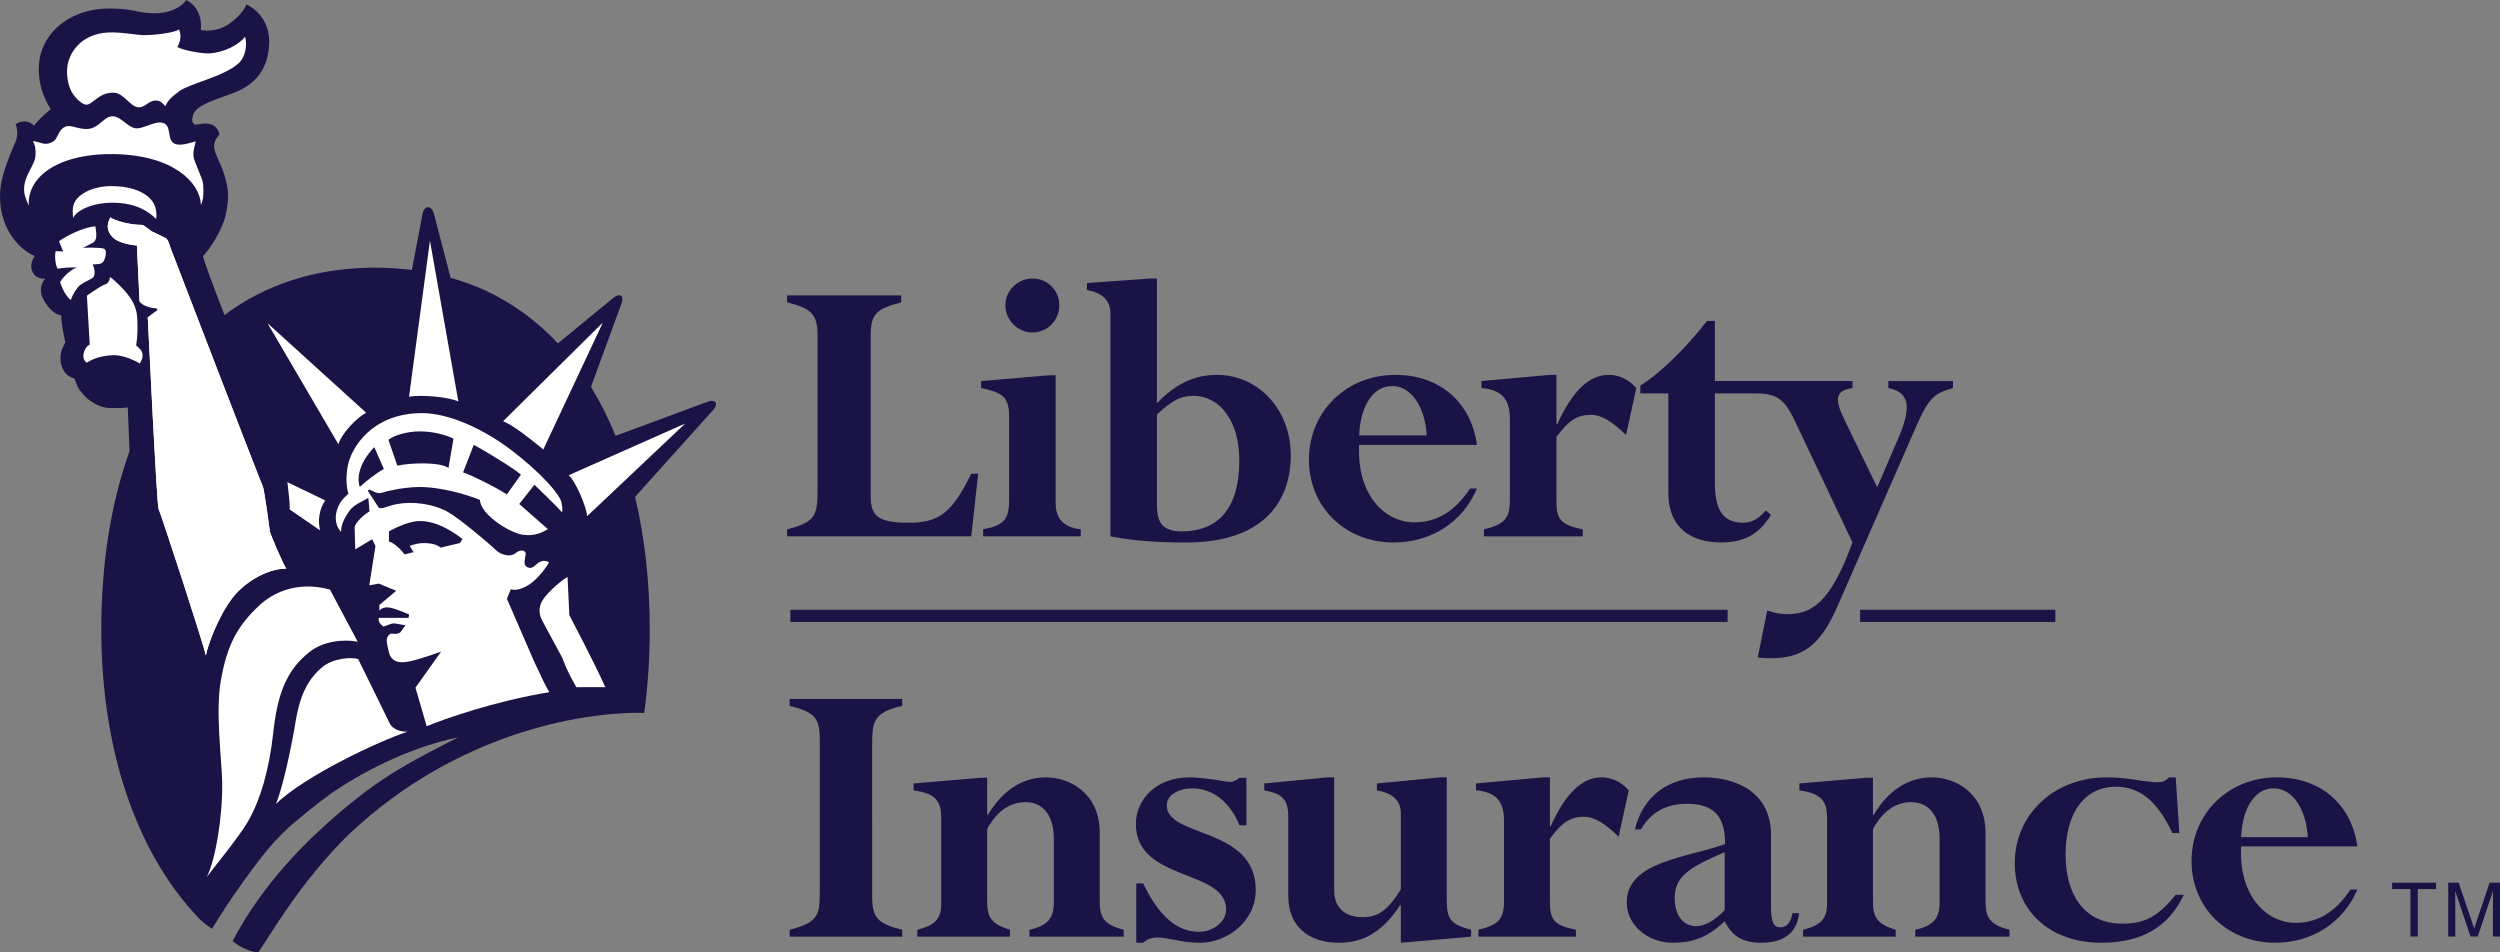
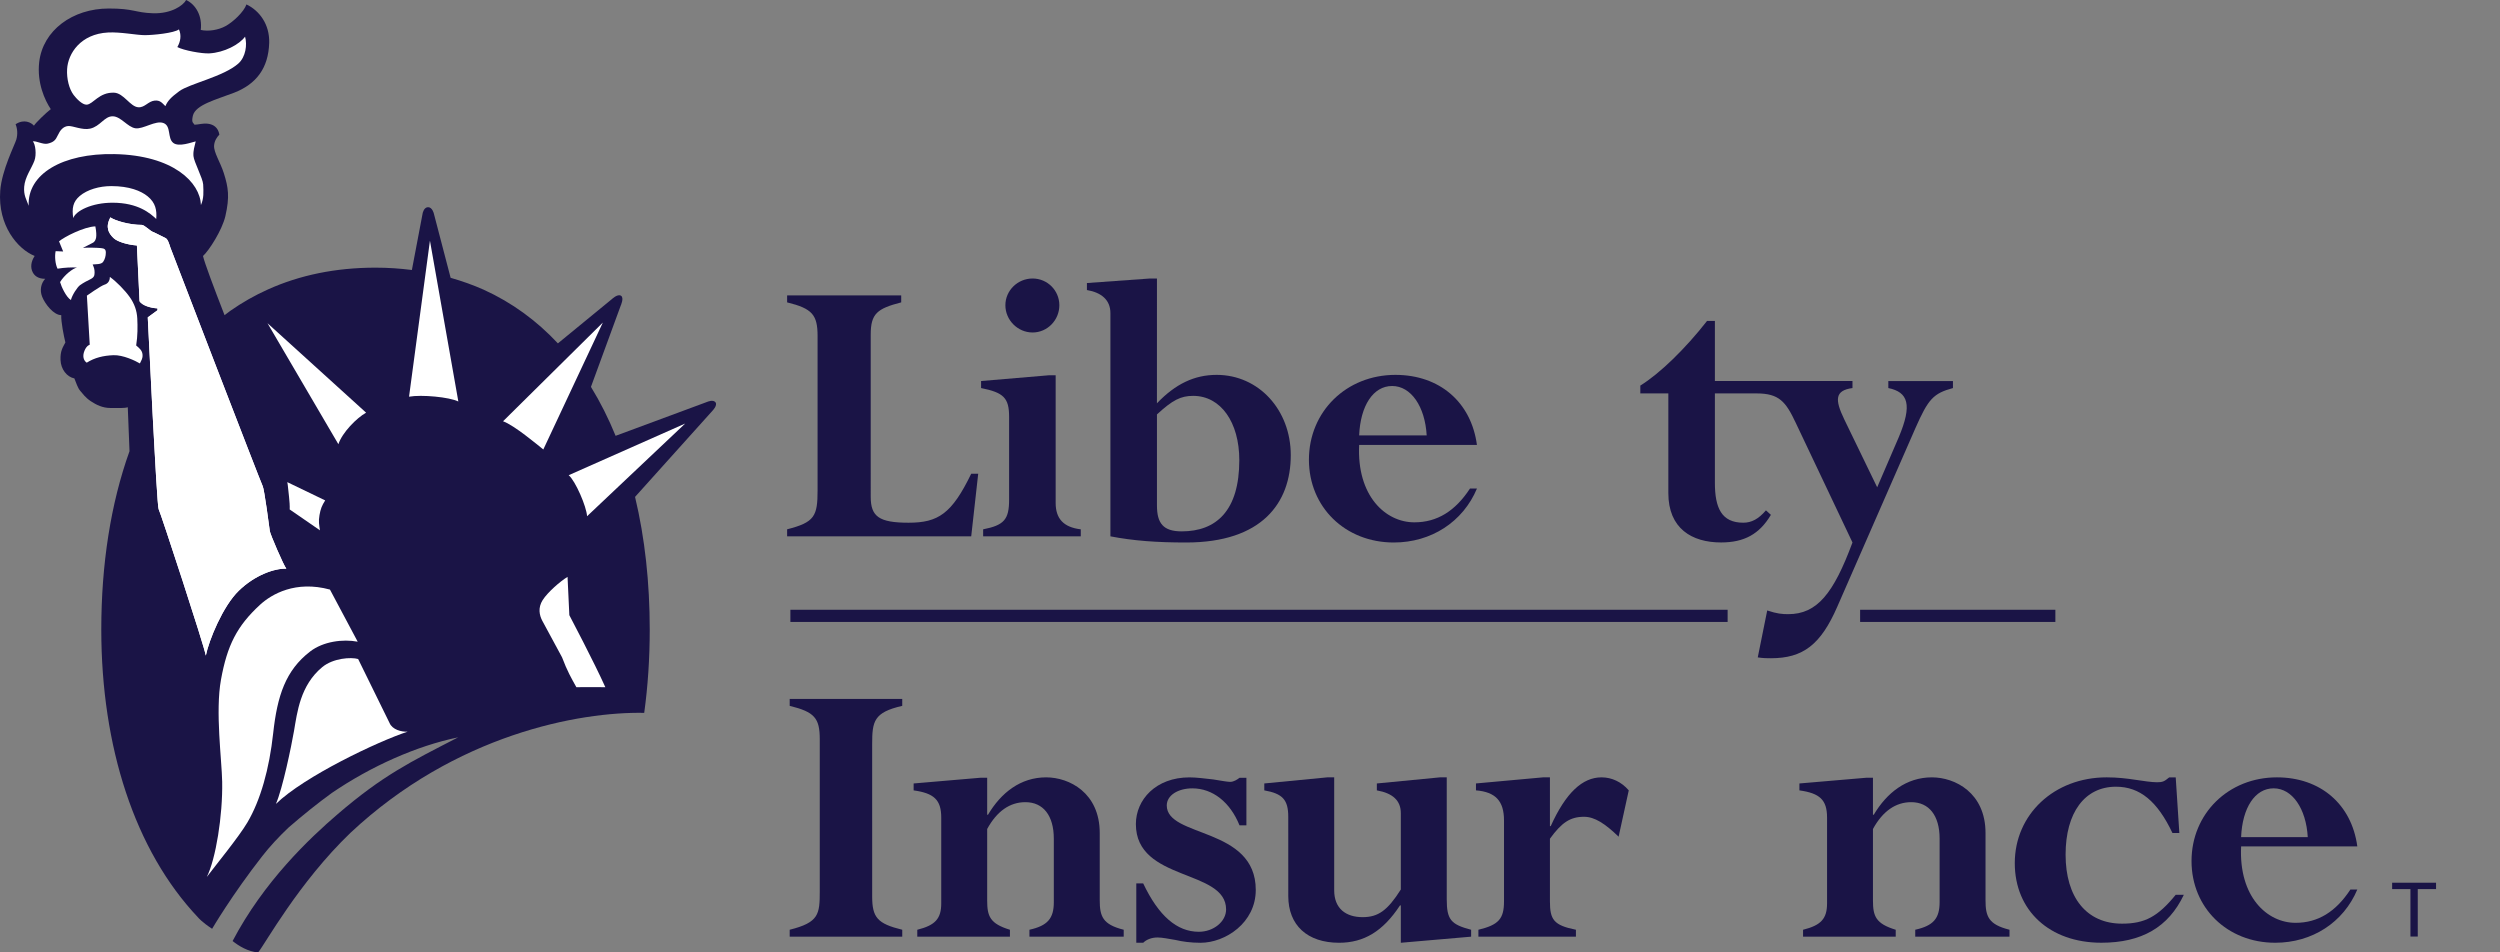
<svg xmlns="http://www.w3.org/2000/svg" version="1.2" baseProfile="tiny" id="Layer_1" x="0px" y="0px" width="160px" height="60.957px" viewBox="0 0 227.115 86.527" xml:space="preserve">
  <rect x="0" y="0" width="227.115" height="86.527" fill="#808080" stroke="none" />
  <g>
    <path fill="#1A1446" d="M65,36.55c-0.21-0.277-0.732-0.049-0.732-0.049l-8.343,3.092c-0.645-1.579-1.391-3.068-2.24-4.447    l2.7-7.369c0,0,0.338-0.73,0.024-0.914c-0.31-0.185-0.819,0.307-0.819,0.307l-4.907,4.024c-1.913-2.049-4.159-3.702-6.739-4.874    c-0.961-0.428-1.963-0.784-3.007-1.082l-1.522-5.831c0,0-0.133-0.585-0.524-0.585s-0.495,0.554-0.495,0.554l-0.978,5.151    c-1.066-0.135-2.165-0.212-3.302-0.212c-3.66,0-6.911,0.693-9.757,1.972c-1.221,0.546-2.366,1.2-3.437,1.951    c-0.177,0.127-0.346,0.263-0.522,0.394c-1.012-2.607-1.81-4.734-1.958-5.375c0.562-0.509,1.742-2.369,2.033-3.624    c0.4-1.754,0.276-2.584-0.145-3.912c-0.307-0.972-0.921-1.88-0.881-2.495c0.033-0.457,0.276-0.784,0.481-0.997    c-0.11-0.644-0.531-0.924-1.03-0.988c-0.458-0.062-0.816,0.072-1.224,0.091c-0.103-0.189-0.308-0.152-0.155-0.817    c0.235-1.008,2.165-1.479,3.747-2.092c2.002-0.777,3.119-2.219,3.188-4.532c0.047-1.684-0.89-2.928-2.066-3.489    c-0.237,0.679-1.211,1.593-1.889,1.964c-0.668,0.368-1.593,0.51-2.262,0.353C18.386,1.48,17.814,0.425,16.91,0    c-0.289,0.528-1.375,1.254-3.01,1.205c-1.633-0.052-1.737-0.438-4.033-0.432C6.599,0.779,3.893,2.75,3.56,5.643    C3.347,7.523,4.069,9.1,4.613,9.916c-0.407,0.307-1.362,1.225-1.531,1.502c-0.236-0.277-0.886-0.643-1.666-0.132    c0.169,0.409,0.201,0.909,0.067,1.388c-0.135,0.474-1.326,2.79-1.463,4.66c-0.231,3.164,1.597,5.305,3.129,5.918    c-0.337,0.512-0.408,1.054-0.169,1.499c0.156,0.293,0.475,0.578,1.124,0.578c-0.375,0.406-0.516,1.023-0.274,1.632    c0.274,0.68,1.053,1.668,1.735,1.668c-0.034,0.578,0.239,1.937,0.374,2.482c-0.235,0.441-0.476,0.777-0.441,1.594    c0.033,0.85,0.578,1.535,1.258,1.673c0.171,0.409,0.298,0.858,0.534,1.13c0.24,0.272,0.452,0.603,0.963,0.943    c0.51,0.34,1.088,0.613,1.77,0.613c0.679,0,1.279,0.033,1.585-0.067c0.015,0.193,0.079,1.995,0.157,3.993    c-1.71,4.764-2.564,10.283-2.564,16.205V57.2c0.002,10.615,3.028,20.072,8.808,26.165c0,0,0.333,0.409,1.261,1.012    c0,0,1.81-3.091,4.56-6.606c0.695-0.889,1.498-1.751,2.375-2.584c1.355-1.177,2.667-2.226,3.943-3.152    c3.558-2.422,7.673-4.266,11.477-5.052c-4.363,2.246-6.835,3.451-10.937,6.969c-2.595,2.226-6.732,6.153-9.558,11.538    c0.587,0.466,1.381,0.946,2.315,1.04c0.598-0.701,3.672-6.339,8.393-10.871c9.549-8.944,20.798-11.012,26.686-10.898    c0.332-2.423,0.501-4.949,0.501-7.563c0-4.271-0.443-8.334-1.334-12.056l7.031-7.824C64.722,37.316,65.208,36.831,65,36.55" />
    <path fill="#FFFFFF" d="M12.708,33.018c-0.406-0.239-1.53-0.786-2.415-0.75c-0.917,0.039-1.69,0.224-2.415,0.68    c-0.304-0.203-0.4-0.611-0.203-1.089c0.195-0.475,0.477-0.543,0.477-0.543l-0.259-4.459c0,0,1.252-0.889,1.591-0.992    c0.34-0.102,0.495-0.367,0.495-0.706c0.553,0.378,1.374,1.212,1.812,1.837c0.41,0.578,0.647,1.224,0.68,1.94    c0.034,0.712,0.042,1.564-0.101,2.448c0.279,0.238,0.543,0.443,0.577,0.816C12.979,32.577,12.845,32.711,12.708,33.018" />
    <path fill="#FFFFFF" d="M53.333,46.897c-0.049-0.869-1.058-3.216-1.671-3.726l10.583-4.693L53.333,46.897z" />
    <path fill="#FFFFFF" d="M24.301,29.363l8.957,8.126c-0.865,0.487-2.162,1.797-2.518,2.866L24.301,29.363z" />
    <path fill="#FFFFFF" d="M29.542,45.46c-0.306,0.477-0.416,0.764-0.518,1.34c-0.105,0.581-0.027,0.898,0.043,1.378l-2.75-1.896    c0.034-0.643-0.135-1.695-0.178-2.244c-0.004-0.059-0.025-0.155-0.04-0.238L29.542,45.46z" />
    <path fill="#FFFFFF" d="M14.409,46.25c-0.17-0.306-0.951-16.84-0.986-17.417l0.885-0.646v-0.169    c-0.647-0.036-1.396-0.273-1.631-0.649l-0.24-5.067c-0.887-0.068-1.798-0.349-2.136-0.689c-0.425-0.424-0.755-0.945-0.278-1.865    c0.442,0.309,1.733,0.685,2.857,0.685c0.236,0,0.736,0.533,1.02,0.646c0.325,0.129,0.87,0.429,1.128,0.543    c0.232,0.1,0.375,0.645,0.443,0.848c0.068,0.206,8.257,21.469,8.397,21.707c0.136,0.237,0.613,3.809,0.645,4.082    c0.036,0.271,1.259,3.128,1.498,3.402c-1.088-0.033-2.872,0.592-4.334,2.021c-1.43,1.396-2.695,4.463-2.98,5.877    C18.595,58.808,14.579,46.556,14.409,46.25" />
    <path fill="#FFFFFF" d="M24.819,66.595c-0.355,3.265-1.151,6.101-2.347,8.125c-0.768,1.304-2.929,3.946-3.684,4.947    c0.818-1.636,1.45-5.573,1.396-8.637c-0.033-1.986-0.636-6.376-0.109-9.284c0.564-3.12,1.452-4.874,3.541-6.799    c1.065-0.979,3.246-2.232,6.359-1.386l2.52,4.735c-1.348-0.257-3.129-0.025-4.317,0.888C25.942,60.901,25.189,63.214,24.819,66.595    " />
    <path fill="#FFFFFF" d="M25.064,73.034c0.611-1.38,1.418-5.311,1.644-6.625c0.291-1.688,0.561-4.15,2.571-5.808    c0.989-0.814,2.61-0.921,3.256-0.732l2.849,5.803c0.253,0.616,1.092,0.832,1.652,0.796C34.365,67.336,27.636,70.533,25.064,73.034" />
    <path fill="#FFFFFF" d="M49.303,54.508c-0.458,0.716-0.294,1.401-0.041,1.882c0.29,0.54,1.797,3.325,1.797,3.325    c0.475,1.263,0.847,1.898,1.301,2.714c0.816,0,1.699-0.021,2.632,0c-0.996-2.23-3.27-6.543-3.27-6.543l-0.163-3.479    C50.896,52.807,49.761,53.795,49.303,54.508" />
    <path fill="#FFFFFF" d="M37.159,36.038c1.123-0.203,3.665,0.03,4.479,0.438l-2.58-14.612L37.159,36.038z" />
    <path fill="#FFFFFF" d="M15.471,22.469c-0.068-0.203-0.209-0.748-0.443-0.848c-0.255-0.115-0.803-0.416-1.128-0.549    c-0.282-0.107-0.784-0.641-1.02-0.641c-1.124,0-2.415-0.376-2.857-0.685c-0.477,0.921-0.147,1.442,0.278,1.866    c0.338,0.34,1.249,0.617,2.136,0.688l0.24,5.067c0.235,0.376,0.984,0.612,1.631,0.644v0.172l-0.885,0.648    c0.035,0.577,0.816,17.111,0.988,17.417c0.168,0.306,4.184,12.558,4.286,13.308c0.285-1.413,1.55-4.485,2.98-5.878    c1.462-1.428,3.246-2.053,4.334-2.02c-0.239-0.274-1.462-3.132-1.498-3.402c-0.032-0.273-0.509-3.845-0.644-4.082    C23.731,43.937,15.539,22.676,15.471,22.469" />
    <path fill="#FFFFFF" d="M10.24,18.416c2.313,0.005,3.411,0.966,3.952,1.477c0.069-0.783-0.055-1.472-0.783-2.061    c-0.605-0.492-1.667-0.926-3.299-0.926c-1.089,0-2.183,0.32-2.864,0.896c-0.624,0.53-0.727,1.128-0.591,2.014    C6.857,19.171,8.334,18.408,10.24,18.416" />
    <path fill="#FFFFFF" d="M6.096,6.277C6.045,7.16,6.279,8.081,6.688,8.627c0.234,0.309,0.784,0.907,1.19,0.882    C8.458,9.474,9,8.366,10.361,8.42c0.884,0.034,1.463,1.284,2.212,1.326c0.578,0.035,0.885-0.542,1.47-0.606    c0.5-0.051,0.674,0.2,0.981,0.504c0.204-0.474,0.498-0.798,1.258-1.357c0.917-0.684,4.048-1.329,5.376-2.52    c0.664-0.596,0.814-1.697,0.605-2.438c-0.505,0.708-1.899,1.452-3.259,1.521c-0.681,0.033-2.315-0.269-2.893-0.574    c0.289-0.498,0.385-1.063,0.147-1.607c-0.443,0.339-2.358,0.524-3.107,0.524c-0.748,0-2.206-0.304-3.34-0.241    C7.328,3.083,6.179,4.85,6.096,6.277" />
    <path fill="#FFFFFF" d="M10.382,13.999c5.377,0.104,7.802,2.586,7.872,4.629c0.273-0.615,0.236-1.193,0.203-1.873    c-0.026-0.541-0.848-2.073-0.884-2.585c-0.034-0.51,0.103-0.85,0.205-1.326c-0.34,0.068-1.53,0.544-2.042,0.135    c-0.547-0.437-0.168-1.53-0.884-1.8c-0.715-0.276-1.836,0.575-2.551,0.475c-0.714-0.104-1.326-1.089-2.073-1.089    c-0.752,0-1.125,0.917-2.043,1.122c-0.708,0.158-1.567-0.268-1.986-0.238c-0.463,0.033-0.743,0.396-0.947,0.836    c-0.204,0.444-0.369,0.628-0.911,0.762c-0.435,0.108-1.055-0.271-1.361-0.202c0.238,0.237,0.356,1.206,0.141,1.769    c-0.271,0.715-0.855,1.465-0.925,2.355c-0.058,0.788,0.205,1.15,0.41,1.726C2.469,15.801,5.688,13.911,10.382,13.999" />
    <path fill="#FFFFFF" d="M6.995,24.306c-0.374,0.068-1.156,0.682-1.538,1.32c0.112,0.41,0.553,1.369,0.985,1.633    c0.1-0.443,0.587-1.18,0.827-1.353c0.338-0.241,0.677-0.407,0.95-0.542c0.272-0.139,0.374-0.273,0.374-0.583    c0-0.305-0.04-0.447-0.177-0.755c0.27-0.032,0.773,0.011,0.948-0.231c0.168-0.234,0.25-0.543,0.25-0.849    c0-0.308-0.137-0.376-0.443-0.408c-0.306-0.032-1.198-0.057-1.64-0.021c0,0,0.688-0.352,0.892-0.457    c0.203-0.1,0.273-0.302,0.308-0.475c0.033-0.17,0.025-0.554-0.069-1.02c-1.021,0.033-2.823,0.951-3.3,1.36l0.375,0.921    l-0.683-0.029c-0.101,0.467-0.033,1.185,0.172,1.593C5.838,24.306,6.552,24.274,6.995,24.306" />
-     <path fill="#FFFFFF" d="M50.999,45.621c-0.127-0.66-1.784-2.638-4.611-4.778c-2.202-1.674-5.437-3.326-8.096-3.313    c-4.491,0.029-6.345,3.11-6.683,4.72c-0.205,0.974-0.155,2.026,0.048,2.604c-0.713,0.614-0.985,1.107-1.123,1.804    c-0.096,0.504,0,1.223,0.462,1.668c-0.052-0.666,0.399-1.438,0.766-1.939c0.41-0.562,1.09-0.784,1.703-1.155l0.101,1.227    c-0.581,0.337-1.298,1.049-1.347,1.423l0.049,2.027l1.543-0.922l0.298,0.615l-0.562,3.571l0.867-0.154l1.581,0.652l-1.529,1.285    v0.513c0,0,0.231-0.314,0.771-0.292c0.54,0.024,1.933,0.648,1.933,0.648l-0.052,0.308h-0.611h-2.093    c-0.103,0.356,0.215,0.632,0.42,0.785c0.355-0.104,0.725-0.287,0.927-0.287c0.204,0,0.676,0.122,1.082,0.171l-0.488,0.655    c0,0-0.254,0.193-0.718,0.103c-0.253-0.051-0.507,0.307-0.507,0.599c0,0.312,0.198,1.073,0.198,1.073    c0.251,1.148,1.424,0.918,1.573,0.904c0.747-0.064,3.176-0.941,3.176-0.941l-2.334,3.275l1.019,3.502    c1.541-0.635,6.145-2.271,11.142-3.091c-0.545-0.907-0.633-1.269-1.305-2.616l-2.55-5.868l0.357-0.869    c0.561,0.207,1.428-0.202,1.99-0.66c0.561-0.461,1.223-1.276,1.479-1.787c-0.358-0.204-0.66-0.155-0.969,0.051    c-0.307,0.206-0.545,0.6-0.969,0.409c-0.462-0.202-0.235-0.704-0.186-1.167c0.053-0.457-0.529-0.465-0.936-0.109    c-0.409,0.355-1.278,0.204-1.839-0.354c-0.561-0.564-3.262-2.812-4.233-3.368c-1.396-0.802-3.265-1.004-4.644-0.755    c-0.804,0.14-1.379,0.497-1.685,0.347l-1.009-1.565l0.161-0.101c0.358,0.155,0.693,0.442,1.154,0.288    c0.459-0.155,1.935-0.491,3.266-0.512c2.043-0.033,4.525,0.715,5.614,1.175c0.052,1.326,2.721,3.012,3.928,3.163    c1.02,0.128,1.636-0.151,2.245-0.512l-2.602-2.283l1.378-1.748c0,0,2.196,2.095,2.501,2.503    C51.149,46.302,51.049,45.902,50.999,45.621 M35.334,48.273c0,0,1.12-0.643,2.177-0.869c1.556-0.332,3.283,0.604,4.505,1.564    l-0.234,0.366l-1.754,0.416c-0.342-0.305-0.989-0.439-1.685-0.407c-0.62,0.031-1.121,0.259-1.121,0.259l0.345,0.561l-0.807,0.203    c-0.356-0.457-0.917-1.021-1.426-1.174V48.273z M32.677,44.242c-0.459-1.539,0.767-3.062,1.327-3.621l0.867,1.988    C34.21,42.968,33.19,43.747,32.677,44.242 M40.742,42.508c-0.818-0.563-3.52-0.461-4.644-0.203l-0.816-2.35    c0.614-0.46,1.786-0.765,2.857-0.765c1.074,0,2.245,0.256,3.06,0.664L40.742,42.508z M46.048,44.916    c-1.122-0.724-3.318-1.795-3.979-2l0.967-2.499c0.818,0.409,3.828,2.243,4.288,2.704L46.048,44.916z" />
    <path fill="#FFFFFF" d="M45.699,38.271c1.011,0.358,3.146,2.154,3.658,2.563l5.408-11.529L45.699,38.271z" />
    <rect x="71.804" y="55.395" fill="#1A1446" width="85.144" height="1.106" />
    <rect x="168.985" y="55.395" fill="#1A1446" width="17.738" height="1.106" />
    <path fill="#1A1446" d="M79.101,45.133c0,1.793,0.75,2.354,3.443,2.354c2.694,0,3.927-0.821,5.687-4.451h0.635l-0.635,5.688H71.507    v-0.639c2.506-0.636,2.767-1.198,2.767-3.555V30.539c0-1.947-0.485-2.508-2.767-3.069v-0.636h10.364v0.636    c-2.17,0.562-2.77,1.011-2.77,2.919V45.133z" />
    <path fill="#1A1446" d="M95.902,45.691c0,1.422,0.711,2.209,2.281,2.396v0.639h-8.868v-0.639c1.907-0.373,2.358-0.897,2.358-2.694    v-7.521c0-1.721-0.488-2.206-2.546-2.619v-0.638l6.138-0.521h0.637V45.691z M93.806,25.301c1.347,0,2.432,1.085,2.432,2.431    c0,1.349-1.085,2.473-2.432,2.473c-1.347,0-2.471-1.124-2.471-2.473C91.334,26.386,92.458,25.301,93.806,25.301" />
    <path fill="#1A1446" d="M105.105,37.648c1.422-1.311,2.167-1.685,3.292-1.685c2.505,0,4.189,2.396,4.189,5.838    c0,4.602-2.094,6.472-5.235,6.472c-1.687,0-2.246-0.747-2.246-2.354V37.648z M105.105,25.301h-0.638l-5.724,0.411v0.637    c1.311,0.224,2.134,0.898,2.134,2.094v20.282c2.131,0.409,4.228,0.559,6.883,0.559c6.885,0,9.502-3.593,9.502-7.933    c0-4.116-2.916-7.295-6.734-7.295c-2.021,0-3.744,0.823-5.425,2.583L105.105,25.301L105.105,25.301z" />
    <path fill="#1A1446" d="M123.474,39.556c0.113-2.695,1.271-4.489,2.996-4.489c1.719,0,2.99,1.869,3.139,4.489H123.474z     M134.173,40.418c-0.521-3.892-3.4-6.362-7.406-6.362c-4.451,0-7.856,3.328-7.856,7.708c0,4.303,3.293,7.52,7.708,7.52    c3.402,0,6.283-1.87,7.556-4.9h-0.633c-1.349,2.058-2.994,3.068-5.052,3.068c-2.621,0-5.238-2.396-5.016-7.033H134.173z" />
-     <path fill="#1A1446" d="M147.72,39.517c-1.236-1.194-2.21-1.832-3.184-1.832c-1.27,0-2.057,0.524-3.141,2.021v5.763    c0,1.684,0.334,2.205,2.394,2.619v0.639h-8.979v-0.639c1.873-0.45,2.354-1.01,2.354-2.619v-7.447c0-1.796-0.781-2.619-2.577-2.769    v-0.637l6.171-0.56h0.638v4.491h0.074c1.385-3.071,2.918-4.491,4.678-4.491c0.933,0,1.832,0.414,2.506,1.196L147.72,39.517z" />
    <path fill="#1A1446" d="M171.547,34.616v0.637c1.796,0.373,2.206,1.497,0.938,4.49l-1.95,4.527l-2.992-6.173    c-0.862-1.796-0.862-2.621,0.748-2.845v-0.637h-8.162h-0.256h-4.082v-5.462h-0.71c-1.986,2.544-4.307,4.791-6.064,5.875v0.711    h2.545v9.056c0,3.216,2.133,4.485,4.789,4.485c2.096,0,3.481-0.747,4.528-2.508l-0.45-0.409c-0.673,0.787-1.31,1.123-2.056,1.123    c-1.983,0-2.582-1.348-2.582-3.63V35.74h3.78c2.06,0,2.658,0.749,3.558,2.657l5.162,10.886c-1.722,4.641-3.218,6.511-5.835,6.511    c-0.563,0-1.012-0.036-1.911-0.335l-0.86,4.264c0.529,0.076,0.826,0.076,1.198,0.076c2.919,0,4.525-1.237,6.025-4.677l7.106-16.239    c1.158-2.618,1.607-3.141,3.404-3.629v-0.637L171.547,34.616L171.547,34.616z" />
    <path fill="#1A1446" d="M79.233,81.437c0,1.92,0.48,2.476,2.732,3.027v0.628H71.74v-0.628c2.657-0.665,2.732-1.403,2.732-3.507    V67.151c0-1.92-0.481-2.474-2.732-3.026v-0.627h10.225v0.627c-2.584,0.591-2.732,1.401-2.732,3.471V81.437z" />
    <path fill="#1A1446" d="M95.735,76.195c0-2.104-0.96-3.321-2.584-3.321c-1.403,0-2.584,0.812-3.47,2.436v6.498    c0,1.439,0.258,2.104,2.067,2.657v0.627h-8.417v-0.627c1.625-0.405,2.177-0.998,2.177-2.398v-7.79c0-1.624-0.663-2.215-2.509-2.474    v-0.628l6.054-0.518h0.628v3.359h0.074c1.181-1.993,2.953-3.396,5.279-3.396c2.103,0,4.872,1.402,4.872,5.058v6.091    c0,1.479,0.258,2.216,2.178,2.695v0.627H93.52v-0.627c1.661-0.369,2.215-1.033,2.215-2.51V76.195z" />
    <path fill="#1A1446" d="M113.231,74.978h-0.627c-0.85-2.104-2.436-3.359-4.282-3.359c-1.292,0-2.326,0.627-2.326,1.552    c0,2.952,8.085,1.919,8.085,7.678c0,2.989-2.769,4.799-5.021,4.799c-0.886,0-1.661-0.11-2.288-0.259    c-0.665-0.11-1.182-0.222-1.625-0.222c-0.517,0-0.997,0.185-1.292,0.479h-0.627v-5.39h0.627c1.403,2.953,3.064,4.393,5.057,4.393    c1.329,0,2.474-0.922,2.474-2.029c0-3.691-8.196-2.511-8.196-7.753c0-2.215,1.81-4.245,4.873-4.245c0.628,0,1.44,0.11,2.142,0.186    c0.7,0.11,1.291,0.222,1.549,0.222c0.333,0,0.665-0.222,0.85-0.369h0.627V74.978z" />
    <path fill="#1A1446" d="M117.033,74.202c0-1.552-0.517-2.104-2.177-2.4v-0.628l5.722-0.554h0.628v10.263    c0,1.662,1.07,2.437,2.584,2.437c1.402,0,2.251-0.591,3.469-2.51V73.87c0-1.146-0.736-1.81-2.178-2.067v-0.628l5.723-0.554h0.627    v11.074c0,1.847,0.368,2.289,2.215,2.77v0.628l-6.387,0.554V82.25h-0.072c-1.551,2.362-3.285,3.396-5.537,3.396    c-2.881,0-4.615-1.588-4.615-4.245L117.033,74.202L117.033,74.202z" />
    <path fill="#1A1446" d="M147.044,76.011c-1.218-1.182-2.177-1.809-3.137-1.809c-1.256,0-2.031,0.517-3.102,1.992v5.686    c0,1.661,0.332,2.179,2.361,2.584v0.628h-8.859v-0.628c1.846-0.442,2.326-0.997,2.326-2.584v-7.346    c0-1.772-0.775-2.586-2.547-2.732v-0.628l6.09-0.554h0.629v4.431h0.073c1.366-3.027,2.879-4.431,4.613-4.431    c0.924,0,1.81,0.406,2.476,1.182L147.044,76.011z" />
-     <path fill="#1A1446" d="M160.888,82.397c0,1.292,0.223,1.847,0.848,1.847c0.593,0,0.961-0.444,1.107-1.292h0.592    c-0.147,1.733-1.367,2.693-3.396,2.693c-1.698,0-2.658-0.554-3.358-1.956l-0.332,0.295c-1.404,1.255-2.695,1.661-4.393,1.661    c-2.29,0-4.173-1.624-4.173-3.655c0-3.765,5.536-4.06,8.935-5.314c0-2.473-0.962-3.654-3.471-3.654    c-1.883,0-3.286,0.775-4.173,2.326h-0.552c0.736-2.99,2.988-4.727,6.236-4.727c2.991,0,6.129,1.365,6.129,5.206V82.397z     M156.681,77.414c-3.472,1.476-4.541,2.324-4.541,4.207c0,1.514,0.773,2.511,1.92,2.511c0.849,0,1.658-0.479,2.621-1.44V77.414z" />
    <path fill="#1A1446" d="M176.207,76.195c0-2.104-0.96-3.321-2.584-3.321c-1.401,0-2.584,0.812-3.472,2.436v6.498    c0,1.439,0.261,2.104,2.068,2.657v0.627h-8.418v-0.627c1.625-0.405,2.18-0.998,2.18-2.398v-7.79c0-1.624-0.666-2.215-2.512-2.474    v-0.628l6.057-0.518h0.625v3.359h0.074c1.183-1.993,2.955-3.396,5.279-3.396c2.104,0,4.873,1.402,4.873,5.058v6.091    c0,1.479,0.258,2.216,2.178,2.695v0.627h-8.563v-0.627c1.662-0.369,2.214-1.033,2.214-2.51V76.195L176.207,76.195z" />
    <path fill="#1A1446" d="M197.985,75.678h-0.625c-1.366-2.879-2.955-4.208-5.133-4.208c-2.844,0-4.576,2.362-4.576,6.166    c0,3.912,1.918,6.275,5.129,6.275c2.068,0,3.25-0.631,4.875-2.622h0.738c-1.404,2.954-3.842,4.355-7.496,4.355    c-4.688,0-7.862-2.917-7.862-7.234c0-4.43,3.583-7.79,8.344-7.79c0.997,0,1.884,0.11,2.622,0.223    c0.775,0.11,1.438,0.222,1.956,0.222c0.517,0,0.665-0.075,1.106-0.443h0.592L197.985,75.678z" />
    <path fill="#1A1446" d="M203.597,76.896c-0.222,4.577,2.363,6.939,4.947,6.939c2.029,0,3.654-0.996,4.982-3.026h0.627    c-1.254,2.989-4.098,4.836-7.457,4.836c-4.355,0-7.604-3.174-7.604-7.421c0-4.318,3.359-7.604,7.753-7.604    c3.951,0,6.793,2.437,7.309,6.275H203.597z M209.651,76.048c-0.147-2.585-1.403-4.431-3.101-4.431    c-1.698,0-2.842,1.771-2.954,4.431H209.651z" />
    <polygon fill="#1A1446" points="217.317,80.191 221.306,80.191 221.306,80.771 219.644,80.771 219.644,85.082 218.979,85.082     218.979,80.771 217.317,80.771  " />
-     <path fill="#1A1446" d="M226.47,85.082v-2.888c0-0.142,0.016-0.763,0.016-1.222h-0.016l-1.378,4.108h-0.657l-1.379-4.101h-0.014    c0,0.45,0.014,1.071,0.014,1.213v2.888h-0.645V80.19h0.951l1.4,4.137h0.014l1.393-4.137h0.945v4.892L226.47,85.082L226.47,85.082z" />
  </g>
</svg>